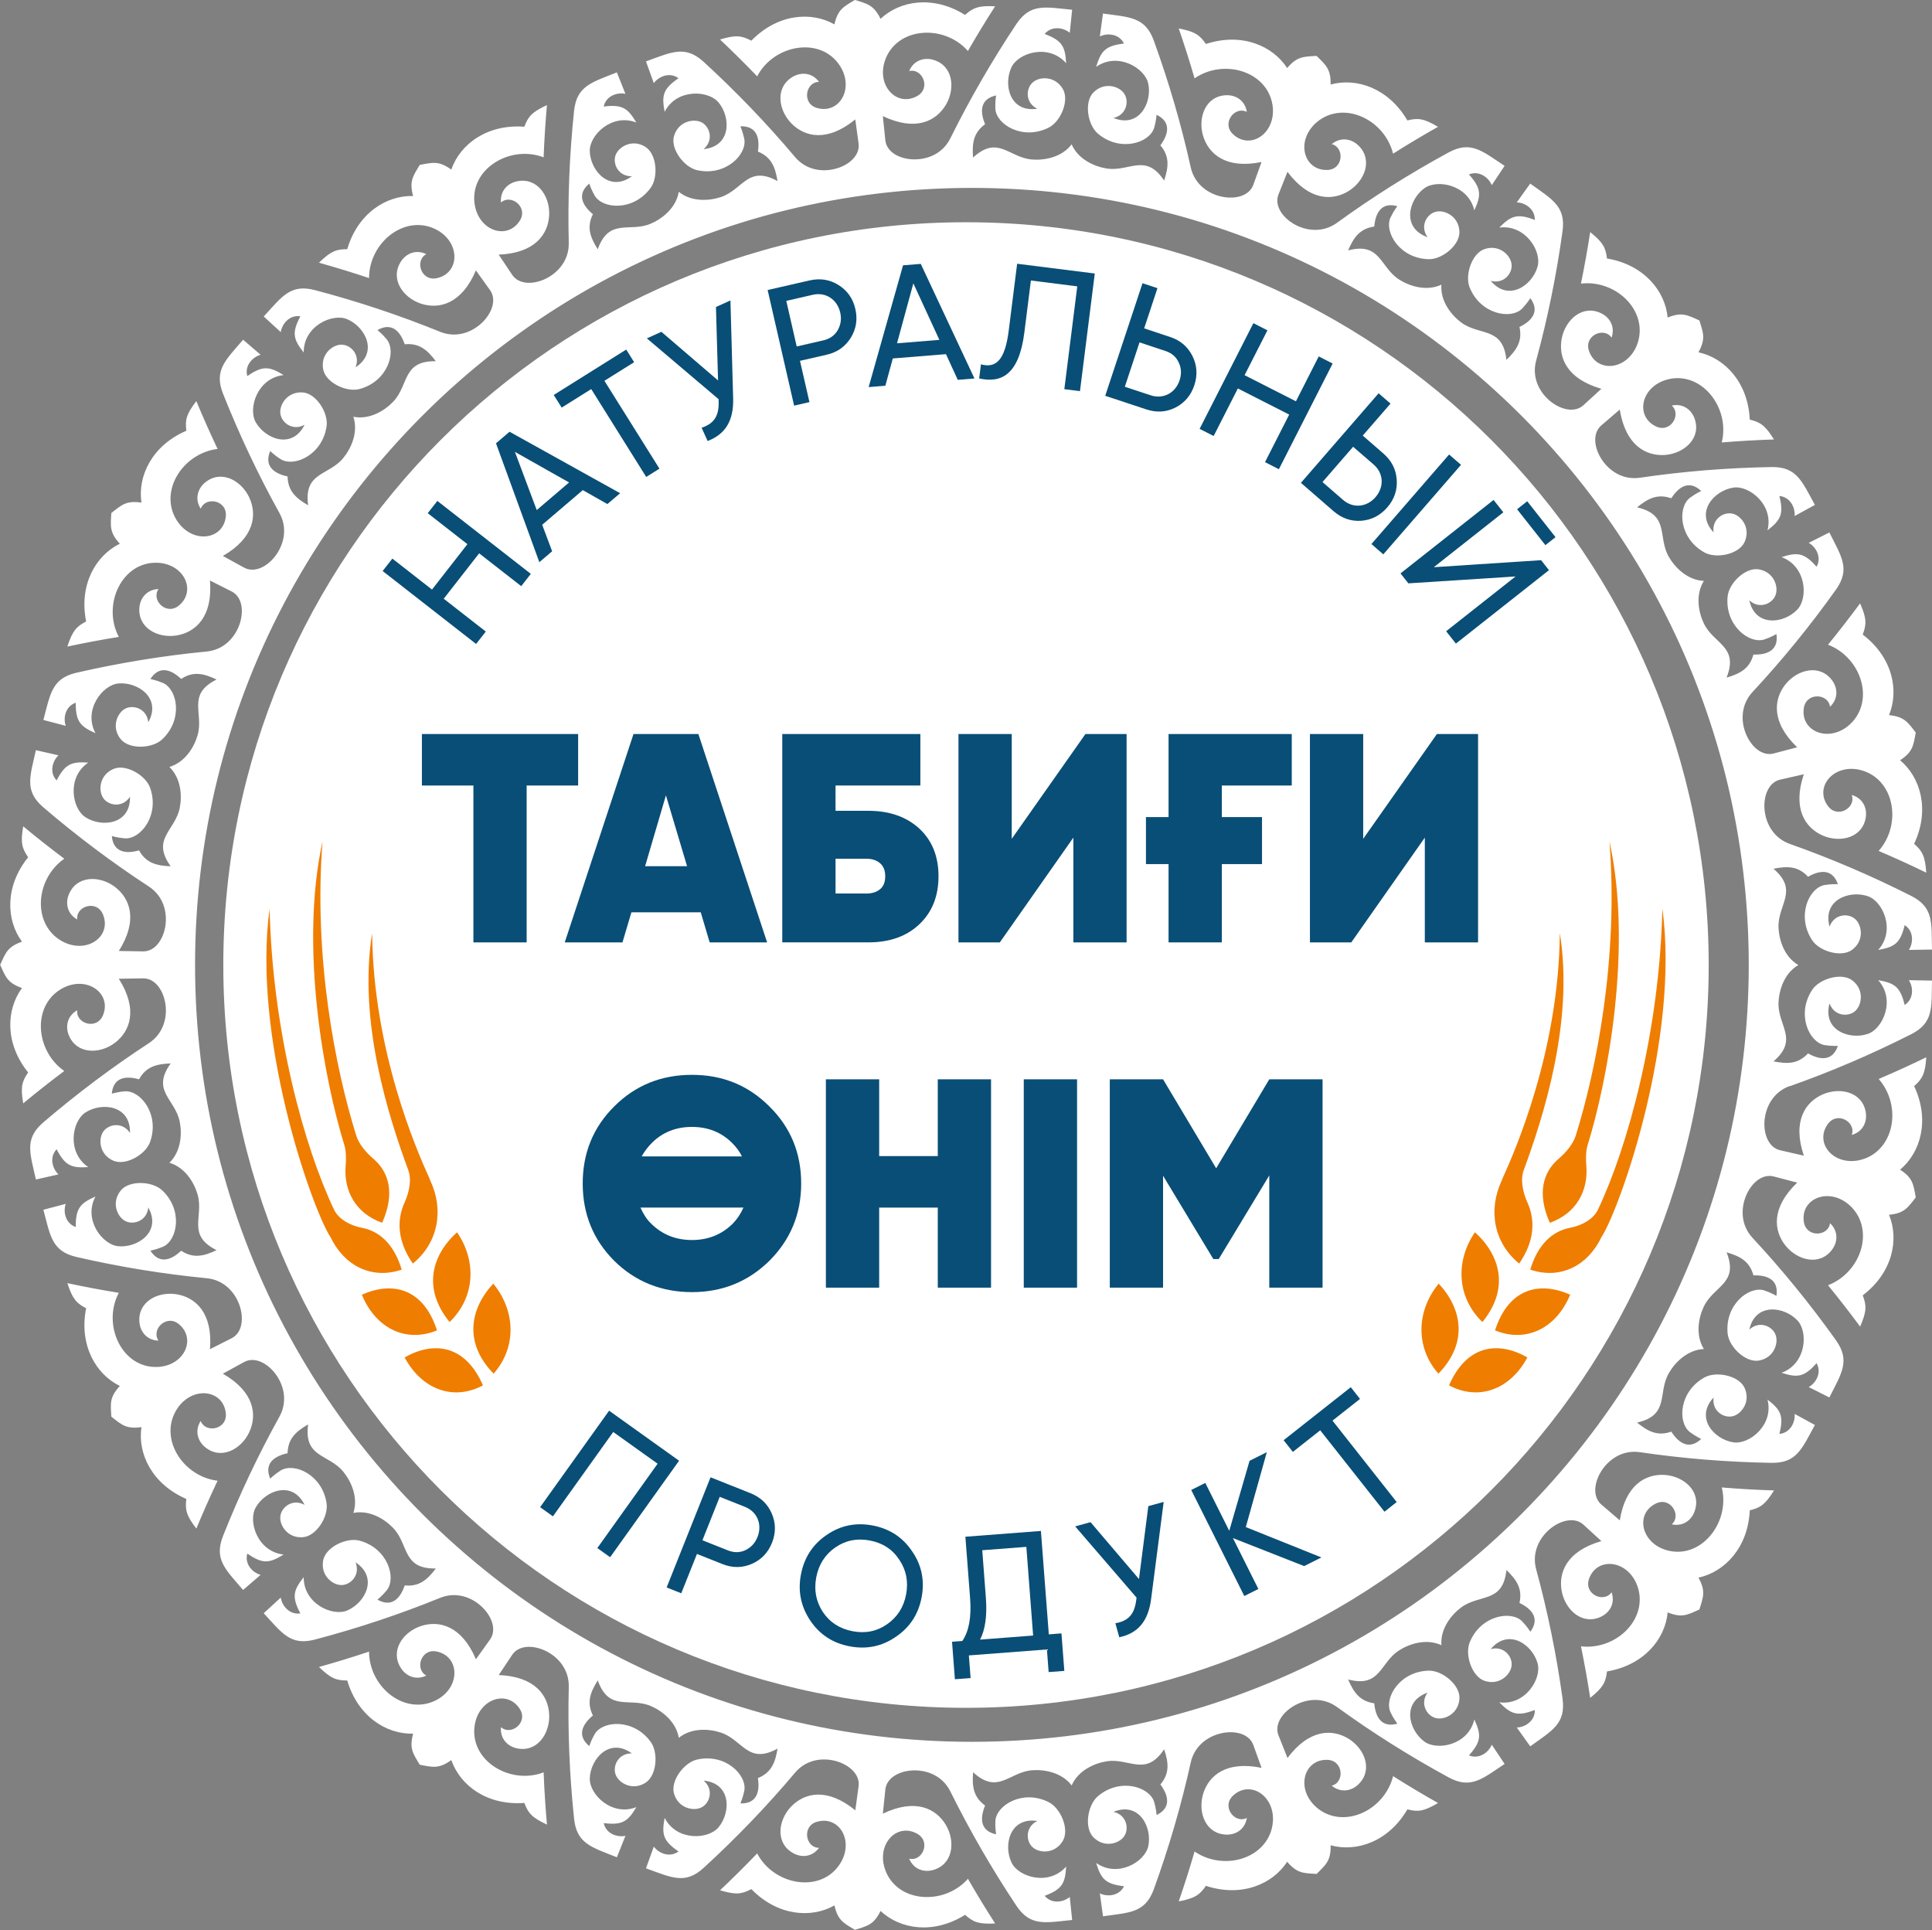
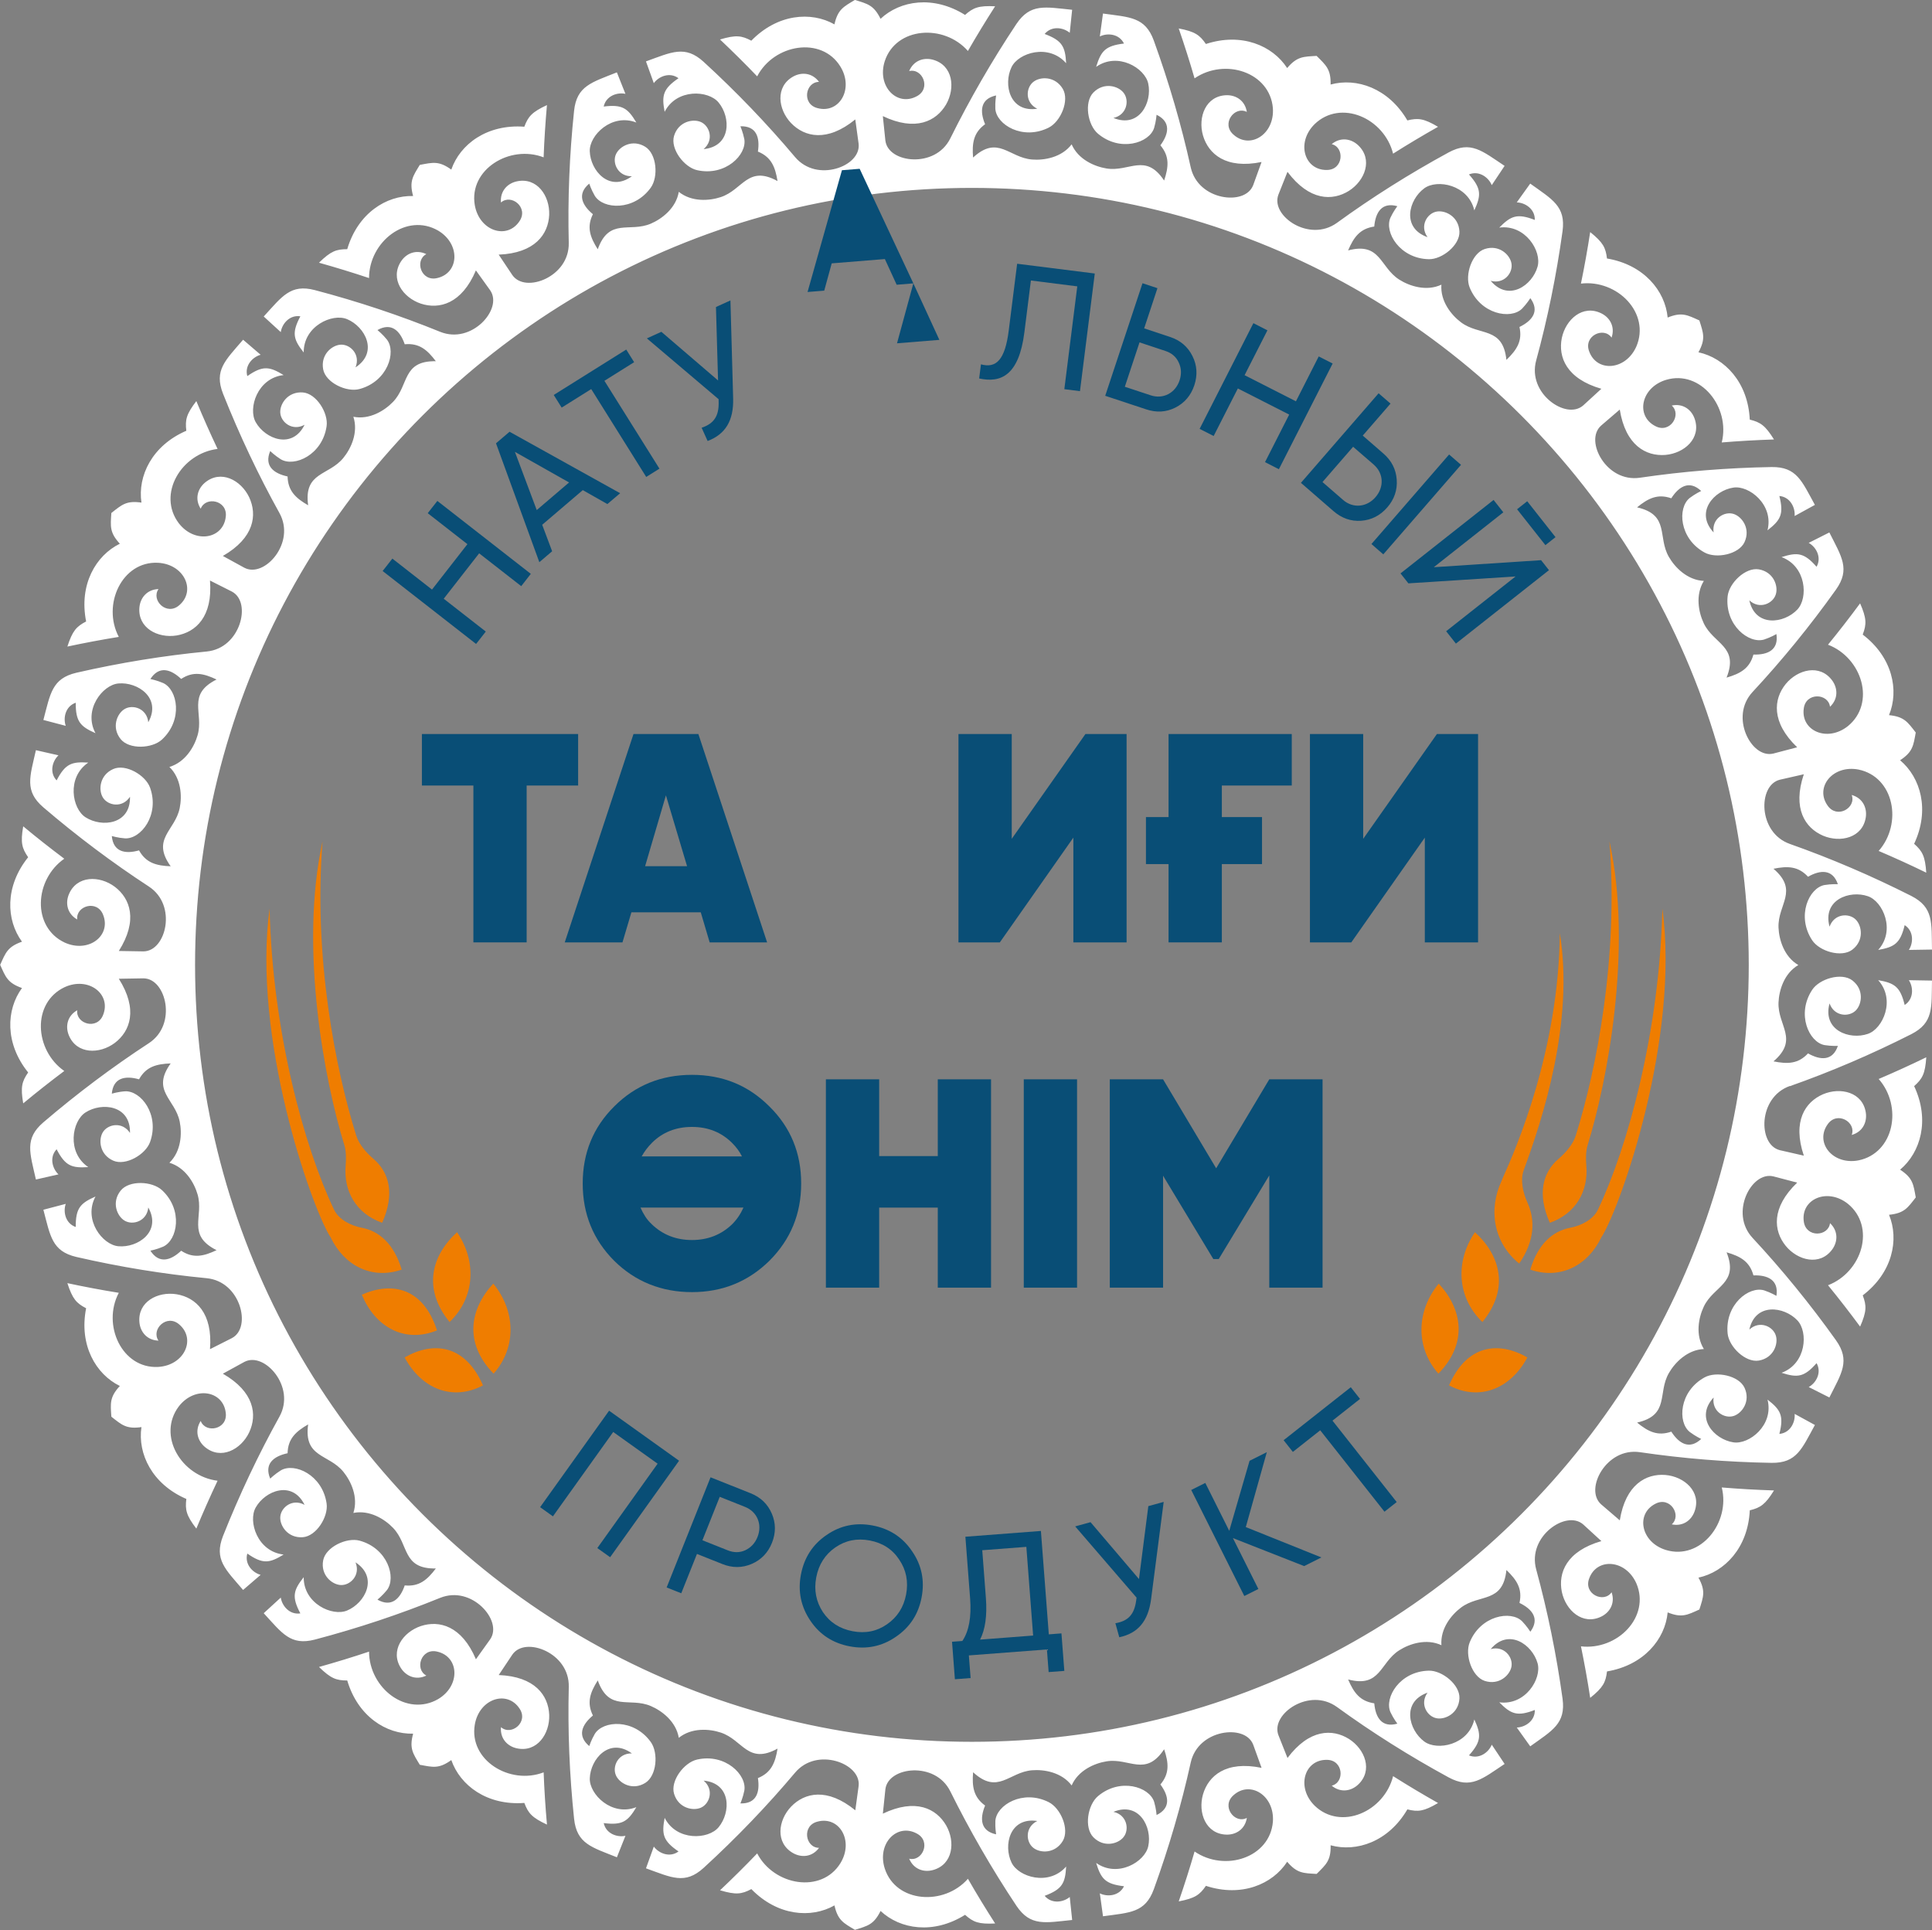
<svg xmlns="http://www.w3.org/2000/svg" id="_Слой_1" data-name="Слой 1" viewBox="0 0 946.06 944.97">
  <rect x="0" y="0" width="946.06" height="944.97" fill="#808080" stroke="none" />
  <defs>
    <style>
      .cls-1 {
        fill: #fff;
        fill-rule: evenodd;
      }

      .cls-1, .cls-2, .cls-3 {
        stroke-width: 0px;
      }

      .cls-2 {
        fill: #ef7d00;
      }

      .cls-3 {
        fill: #094e76;
      }
    </style>
  </defs>
  <path class="cls-1" d="m876.45,531.79c20.03-7.06,39.9-15.56,59.45-25.45,10.99-5.6,9.9-12.98,10.15-26.25l-11.32-.19c2.24,3.42,2.46,9.22-2.05,12.14-2.17-8.97-4.97-10.74-12.98-12.16,8.68,9.59,2.33,23.82-5.06,26.31-8.93,3.08-22.32-1.73-18.75-14.92,2.29,6.43,9.54,6.81,12.87,3.43,3-3.04,4.11-10.22-1.71-14.69-5.25-4.02-16.08-.85-19.68,4.64-7.8,11.88-1.57,25.57,6.04,27.02,3.37.55,6.56.4,6.56.4-2.52,7.41-8.49,7.14-14.62,3.67-4.8,5.16-10,5.29-16.91,3.9,12.58-10.8,2.01-17.43,2.46-28.8.24-5.9,2.7-14.26,9.7-18.36-6.99-4.09-9.45-12.43-9.7-18.36-.45-11.37,10.11-18-2.46-28.78,6.91-1.4,12.11-1.28,16.91,3.91,6.13-3.48,12.09-3.74,14.62,3.65,0,0-3.19-.15-6.56.41-7.62,1.44-13.84,15.14-6.04,27.02,3.6,5.47,14.43,8.65,19.68,4.62,5.82-4.46,4.71-11.63,1.71-14.69-3.33-3.38-10.58-2.99-12.87,3.44-3.57-13.17,9.82-18,18.75-14.92,7.39,2.5,13.74,16.73,5.06,26.31,8.01-1.42,10.82-3.19,12.98-12.15,4.51,2.91,4.28,8.72,2.05,12.14l11.32-.18c-.25-13.28.84-20.65-10.15-26.26-19.56-9.88-39.42-18.38-59.45-25.45-7.95-2.83-11.74-9.95-12.39-16.72-.6-6.75,1.94-13.34,7.5-14.72l11.73-2.67c-5.68,16.89.7,26.28,9.36,30.05,8.59,3.66,19.49,1.02,20.99-9,.68-4.62-1.49-9.39-6.9-10.91,2.34,6.25-7.14,11.91-11.8,5.19-6.36-8.97,2.49-20.07,15.15-17.63,8.59,1.76,14.12,8.3,15.9,16.22,1.8,7.89-.2,17.01-6.05,23.62,7.8,3.33,15.6,6.87,23.31,10.64-.55-8.09-1.91-10.56-5.94-14.13,7.8-16.6,3.19-32.45-6.87-40.91,6.27-4.13,6.49-7.16,7.66-13.58-4.01-5.17-5.62-7.75-13.09-8.51,5.01-12.15,1.72-28.34-12.88-39.44,1.92-5.04,1.96-7.86-1.28-15.29-5.12,6.93-10.34,13.67-15.72,20.25,8.26,3.14,14.24,10.3,16.31,18.14,2.09,7.83.22,16.2-6.58,21.73-10.09,8.02-23.1,2.29-21.6-8.62,1.01-8.1,12.06-7.49,12.85-.86,4.1-3.87,3.83-9.11,1.07-12.88-5.99-8.18-16.84-5.48-22.77,1.75-5.94,7.36-7.22,18.63,5.62,30.96l-11.63,3.06c-5.57,1.36-10.86-3.31-13.45-9.59-2.57-6.29-2.5-14.35,3.23-20.53,14.46-15.55,28.12-32.27,40.85-50.13,7.12-10.05,2.75-16.12-3.24-27.99l-10.11,5.1c3.58,1.98,6.48,7.03,3.85,11.7-6.1-6.94-9.39-7.2-17.15-4.73,12.15,4.46,13.12,20.02,7.74,25.67-6.46,6.87-20.59,8.82-23.52-4.51,5,4.63,11.62,1.59,12.98-2.94,1.28-4.1-1.11-10.98-8.32-12.22-6.55-1.11-14.64,6.72-15.29,13.26-1.39,14.12,10.47,23.35,17.9,21.09,3.25-1.06,6-2.67,6-2.67,1.18,7.74-4.19,10.25-11.26,10.03-1.86,6.81-6.38,9.32-13.15,11.29,6.14-15.38-6.31-16.36-11.17-26.61-2.54-5.34-4.22-13.85.05-20.74-8.1-.37-14.15-6.59-17.11-11.71-5.71-9.82.55-20.63-15.6-24.3,5.45-4.46,10.11-6.76,16.76-4.44,3.82-5.95,8.94-8.94,14.64-3.58,0,0-2.88,1.35-5.61,3.42-6.06,4.83-5.19,19.85,7.24,26.7,5.74,3.17,16.8.94,19.59-5.07,3.07-6.66-1.26-12.5-5.34-13.8-4.52-1.44-10.78,2.29-9.8,9.04-9.3-9.98.3-20.5,9.63-21.93,7.7-1.25,19.96,8.38,16.76,20.91,6.42-5,8.08-7.85,5.81-16.81,5.35.48,7.85,5.75,7.47,9.81l9.93-5.45c-6.4-11.65-8.89-18.69-21.22-18.53-21.92.38-43.45,2.14-64.47,5.23-8.35,1.21-15.02-3.32-18.75-9.02-3.7-5.69-4.52-12.7-.24-16.51l9.13-7.84c2.84,17.59,12.88,22.93,22.29,22.21,9.33-.78,17.73-8.18,14.37-17.74-1.53-4.42-5.69-7.61-11.21-6.44,5.02,4.43-.76,13.88-7.99,10.09-9.83-4.97-7.16-18.92,5.19-22.66,16.89-5.07,31.6,13.37,27.29,30.64,8.46-.7,16.99-1.18,25.58-1.47-4.29-6.87-6.62-8.43-11.86-9.72-.86-18.3-12.29-30.18-25.13-32.96,3.62-6.58,2.4-9.37.45-15.59-5.93-2.68-8.57-4.23-15.53-1.42-1.22-13.07-11.63-25.86-29.71-28.91-.64-5.35-1.92-7.85-8.22-12.93-1.31,8.51-2.82,16.91-4.53,25.22,8.77-1.04,17.4,2.51,22.86,8.47,5.48,5.97,7.72,14.23,4.29,22.29-5.2,11.8-19.37,12.79-23.13,2.42-2.88-7.63,7.19-12.22,10.98-6.73,1.82-5.33-.84-9.84-5.04-11.89-9.09-4.46-17.44,2.98-19.34,12.14-1.84,9.26,2.26,19.87,19.38,24.8l-8.86,8.12c-4.31,3.79-11.17,2.13-16.38-2.23-5.21-4.37-8.89-11.55-6.7-19.69,5.59-20.48,9.92-41.65,12.93-63.37,1.64-12.21-5.04-15.54-15.83-23.29l-6.59,9.2c4.08.11,9,3.23,8.83,8.59-8.63-3.33-11.67-2.03-17.4,3.75,12.83-1.68,20.92,11.65,18.75,19.15-2.54,9.09-14.15,17.36-22.94,6.91,6.6,1.79,11.05-3.97,10.15-8.62-.79-4.22-6.07-9.22-13.05-6.96-6.31,2.03-9.85,12.74-7.41,18.82,5.33,13.17,20.13,15.85,25.66,10.4,2.37-2.46,4.06-5.15,4.06-5.15,4.64,6.3,1.05,11.01-5.32,14.1,1.53,6.89-1.32,11.23-6.4,16.12-1.71-16.49-13.19-11.57-22.27-18.42-4.72-3.57-10.17-10.33-9.56-18.41-7.35,3.42-15.6.71-20.6-2.45-9.62-6.08-9.07-18.55-25.08-14.32,2.76-6.49,5.81-10.67,12.8-11.69.62-7.04,3.77-12.07,11.3-9.96,0,0-1.93,2.53-3.38,5.63-3.13,7.1,4.58,20,18.78,20.32,6.57.14,15.33-6.94,15.01-13.58-.36-7.3-6.9-10.5-11.12-9.74-4.67.8-8.49,7.01-4.5,12.53-12.88-4.52-9.22-18.31-1.63-23.89,6.26-4.67,21.59-1.82,24.54,10.77,3.39-7.4,3.52-10.7-2.63-17.59,4.96-2.04,9.62,1.44,11.17,5.24l6.29-9.43c-11.06-7.36-16.56-12.43-27.4-6.59-19.25,10.48-37.53,22.01-54.71,34.49-6.84,4.92-14.85,4.02-20.78.72-5.92-3.34-9.89-9.17-7.87-14.54l4.44-11.17c10.69,14.26,22.04,14.34,30.06,9.33,7.91-5,11.91-15.45,4.51-22.38-3.41-3.19-8.57-4.09-12.92-.51,6.49,1.61,5.75,12.65-2.41,12.65-11.01.15-15.12-13.44-5.91-22.48,6.31-6.07,14.85-6.9,22.37-3.88,7.51,3,13.89,9.81,16.01,18.38,7.18-4.54,14.51-8.92,22.01-13.15-6.98-4.12-9.79-4.41-15.02-3.13-9.25-15.84-24.92-21.06-37.58-17.57.16-7.51-2.23-9.42-6.86-14.02-6.51.38-9.55.22-14.42,5.95-7.16-11.02-22.35-17.49-39.79-11.78-3.06-4.44-5.35-6.08-13.31-7.61,2.8,8.14,5.4,16.26,7.76,24.43,7.28-5.01,16.58-5.87,24.18-3.13,7.63,2.73,13.47,9.01,14.17,17.74.88,12.86-11.21,20.32-19.34,12.9-6.12-5.41.67-14.17,6.58-11.07-.86-5.56-5.33-8.32-10-8.18-10.13.28-14.06,10.75-11.46,19.74,2.68,9.06,11.23,16.53,28.67,12.96l-4.08,11.3c-2.05,5.36-8.89,7.08-15.51,5.64-6.64-1.45-13.24-6.09-15.09-14.32-4.58-20.73-10.62-41.48-18.08-62.08-4.24-11.57-11.71-11.41-24.89-13.23l-1.54,11.22c3.67-1.82,9.46-1.33,11.83,3.47-9.18,1.09-11.25,3.65-13.64,11.42,10.57-7.45,23.93.56,25.52,8.21,1.99,9.21-4.43,21.96-17.05,16.8,6.64-1.47,7.91-8.68,4.95-12.35-2.66-3.39-9.67-5.29-14.79-.08-4.63,4.77-2.78,15.86,2.23,20.11,10.85,9.16,25.18,4.63,27.53-2.78.97-3.27,1.2-6.45,1.2-6.45,7.05,3.41,6.08,9.26,1.87,14.95,4.55,5.4,4.06,10.55,1.83,17.24-9.17-13.77-17.03-4.08-28.24-5.91-5.85-.95-13.82-4.4-17.05-11.81-4.9,6.44-13.46,7.91-19.37,7.43-11.34-.9-16.68-12.18-28.89-.97-.57-7.03.18-12.15,5.88-16.31-2.71-6.54-2.26-12.44,5.39-14.09,0,0-.53,3.15-.37,6.56.53,7.74,13.38,15.56,26.09,9.22,5.88-2.93,10.31-13.27,6.94-19-3.74-6.27-11.01-6.1-14.39-3.44-3.75,2.88-4.23,10.17,1.88,13.17-13.5,2.02-16.7-11.89-12.59-20.36,3.36-7.06,18.23-11.67,26.74-1.92-.46-8.12-1.88-11.1-10.53-14.33,3.42-4.11,9.17-3.21,12.29-.57l1.18-11.27c-13.23-1.33-20.43-3.27-27.3,6.96-12.13,18.24-22.91,36.97-32.35,55.99-3.75,7.56-11.3,10.47-18.1,10.29-6.79-.18-13.02-3.54-13.71-9.22l-1.24-11.96c16.08,7.68,26.18,2.47,30.96-5.68,4.67-8.11,3.36-19.22-6.4-21.92-4.5-1.24-9.5.34-11.67,5.55,6.47-1.59,10.96,8.52,3.74,12.32-9.69,5.26-19.64-4.89-15.69-17.16,5.46-16.79,28.98-18.38,40.72-5,4.23-7.36,8.67-14.64,13.32-21.88-8.07-.39-10.69.65-14.72,4.23-15.52-9.71-31.79-7.09-41.38,1.9-3.34-6.74-6.34-7.31-12.56-9.24-5.59,3.36-8.36,4.62-10.02,11.96-11.44-6.47-27.9-5.13-40.7,7.99-4.77-2.52-7.55-2.9-15.33-.59,6.25,5.92,12.33,11.92,18.19,18.06,8.22-15.79,31.48-19.83,40.75-4.81,6.74,10.96-.51,23.19-11.16,20.37-7.92-1.96-5.97-12.85.7-12.85-3.34-4.54-8.57-4.89-12.65-2.62-8.84,4.94-7.48,16.05-1.01,22.81,6.58,6.8,17.61,9.46,31.42-1.82l1.63,11.9c.67,5.69-4.6,10.43-11.15,12.21-6.56,1.8-14.55.74-19.99-5.7-13.68-16.24-28.63-31.84-44.8-46.65-9.11-8.26-15.66-4.68-28.19-.17l3.84,10.65c2.4-3.31,7.77-5.58,12.09-2.41-7.64,5.22-8.29,8.45-6.79,16.45,5.9-11.52,21.48-10.6,26.42-4.56,6.03,7.25,6.25,21.5-7.33,22.81,5.2-4.4,3-11.34-1.33-13.26-3.93-1.74-11.04-.21-13.15,6.8-1.9,6.35,4.9,15.34,11.3,16.78,13.85,3.09,24.44-7.57,23.11-15.2-.67-3.36-1.92-6.29-1.92-6.29,7.81-.24,9.65,5.4,8.57,12.38,6.54,2.67,8.49,7.49,9.61,14.44-14.52-7.97-16.99,4.27-27.76,7.84-5.61,1.86-14.27,2.51-20.59-2.57-1.34,7.99-8.25,13.25-13.69,15.58-10.44,4.47-20.41-3.06-25.99,12.54-3.77-5.95-5.5-10.85-2.38-17.17-5.44-4.52-7.8-9.96-1.79-14.97,0,0,1,3.03,2.72,5.97,4.07,6.6,19.07,7.56,27.39-3.96,3.84-5.31,2.96-16.56-2.68-20.05-6.23-3.85-12.56-.26-14.34,3.63-1.97,4.31.98,10.96,7.79,10.8-11.03,8.03-20.32-2.77-20.62-12.21-.3-7.79,10.75-18.8,22.81-14.09-4.18-6.99-6.81-8.98-15.99-7.82,1.13-5.25,6.65-7.1,10.64-6.22l-4.19-10.52c-12.35,4.95-19.64,6.58-20.96,18.84-2.29,21.81-3.13,43.39-2.6,64.62.19,8.44-5.1,14.51-11.2,17.53-6.09,2.99-13.15,2.96-16.43-1.75l-6.68-10c17.81-.72,24.31-10.03,24.73-19.46.35-9.35-5.99-18.57-15.88-16.41-4.57.99-8.24,4.74-7.74,10.35,5-4.44,13.68,2.42,9.06,9.16-6.12,9.18-19.65,4.82-21.87-7.87-3-17.39,17.07-29.78,33.7-23.41.32-8.49.87-17.01,1.63-25.58-7.34,3.42-9.18,5.54-11.08,10.59-18.29-1.34-31.46,8.58-35.76,20.99-6.1-4.38-9.01-3.5-15.43-2.3-3.38,5.57-5.23,7.99-3.27,15.24-13.13-.36-27.07,8.45-32.26,26.03-5.39,0-8.03.96-13.83,6.62,8.29,2.33,16.45,4.83,24.51,7.52,0-8.84,4.58-16.97,11.15-21.68,6.58-4.73,15.06-5.96,22.65-1.58,11.1,6.58,10.36,20.76-.37,23.25-7.93,1.95-11.27-8.59-5.37-11.71-5.07-2.44-9.87-.34-12.41,3.58-5.53,8.49.85,17.68,9.73,20.66,8.99,2.94,20.01.13,26.95-16.27l7.01,9.77c3.24,4.73.77,11.34-4.17,16-4.98,4.63-12.54,7.45-20.36,4.29-19.67-8-40.16-14.84-61.36-20.42-11.92-3.11-16.03,3.13-25.02,12.93l8.35,7.64c.59-4.04,4.29-8.55,9.59-7.73-4.33,8.16-3.41,11.33,1.64,17.7-.13-12.93,14.08-19.35,21.26-16.3,8.72,3.62,15.54,16.13,4.11,23.6,2.57-6.33-2.61-11.44-7.34-11.11-4.28.27-9.86,4.92-8.49,12.11,1.26,6.51,11.47,11.32,17.8,9.6,13.72-3.7,18.14-18.07,13.4-24.22-2.14-2.66-4.63-4.65-4.63-4.65,6.81-3.85,11.06.28,13.36,6.96,7.03-.67,10.99,2.66,15.23,8.3-16.58-.28-13.06,11.71-20.96,19.9-4.1,4.27-11.48,8.87-19.42,7.29,2.51,7.72-1.17,15.58-4.92,20.16-7.18,8.82-19.49,6.78-17.23,23.18-6.1-3.52-9.89-7.05-10.07-14.11-6.91-1.49-11.52-5.21-8.51-12.44,0,0,2.29,2.21,5.18,4.03,6.66,3.98,20.4-2.14,22.44-16.2.93-6.5-5.04-16.04-11.67-16.53-7.3-.51-11.26,5.58-11.02,9.88.24,4.73,5.95,9.26,11.91,5.95-6.04,12.24-19.29,6.96-23.92-1.25-3.87-6.77.79-21.65,13.65-23.08-6.94-4.24-10.21-4.78-17.78.51-1.44-5.16,2.59-9.37,6.53-10.45l-8.59-7.37c-8.66,10.11-14.33,14.92-9.84,26.4,8.1,20.37,17.34,39.9,27.65,58.47,4.07,7.37,2.21,15.22-1.81,20.72-4.02,5.47-10.28,8.71-15.37,6.06l-10.54-5.78c15.44-8.87,16.89-20.13,12.9-28.71-4.01-8.45-13.9-13.68-21.68-7.18-3.57,3-5.1,8.03-2.07,12.76,2.38-6.23,13.26-4.18,12.27,3.92-1.18,10.95-15.17,13.38-23.03,3.15-5.27-6.99-5.06-15.57-1.15-22.66,3.88-7.1,11.42-12.61,20.17-13.68-3.64-7.68-7.09-15.47-10.4-23.42-4.93,6.43-5.54,9.18-4.9,14.52-16.83,7.26-23.9,22.17-21.98,35.17-7.43-1.07-9.61,1.06-14.74,5.1-.41,6.52-.93,9.51,4.16,15.04-11.81,5.77-20.08,20.06-16.51,38.06-4.79,2.49-6.68,4.58-9.18,12.29,8.42-1.79,16.8-3.38,25.18-4.73-8.32-15.74,1.55-37.17,19.17-36.29,12.87.67,18.81,13.59,10.46,20.76-6.12,5.4-13.99-2.38-10.19-7.89-5.63.19-8.9,4.28-9.34,8.93-.94,10.1,8.97,15.27,18.21,13.79,9.32-1.57,17.78-9.14,16.34-26.9l10.73,5.41c5.07,2.68,5.96,9.68,3.72,16.1-2.26,6.42-7.66,12.41-16.05,13.24-21.13,2.04-42.45,5.5-63.83,10.4-11.99,2.82-12.75,10.26-16.15,23.12l10.95,2.88c-1.36-3.86-.18-9.57,4.89-11.32-.05,9.24,2.24,11.62,9.68,14.92-6.14-11.4,3.46-23.69,11.23-24.35,9.4-.86,21.26,7.06,14.62,18.98-.68-6.78-7.65-8.9-11.67-6.42-3.67,2.23-6.44,8.97-1.86,14.68,4.16,5.17,15.41,4.67,20.23.22,10.41-9.65,7.64-24.43.59-27.67-3.13-1.36-6.26-1.97-6.26-1.97,4.24-6.58,9.92-4.9,15.07-.04,5.9-3.86,10.97-2.74,17.33.28-14.8,7.43-6.12,16.43-9.3,27.32-1.63,5.68-6.03,13.17-13.79,15.49,5.81,5.64,6.22,14.31,5.05,20.11-2.25,11.13-14.09,15.07-4.43,28.53-7.02-.28-12.07-1.64-15.49-7.79-6.79,1.92-12.64.76-13.33-7.02,0,0,3.05.9,6.47,1.14,7.75.41,17.03-11.4,12.28-24.78-2.19-6.18-11.96-11.84-18.02-9.18-6.72,2.95-7.35,10.2-5.16,13.87,2.44,4.08,9.57,5.42,13.33-.28.34,13.62-13.81,15.15-21.76,10.05-6.6-4.18-9.38-19.52,1.33-26.78-8.12-.53-11.25.52-15.5,8.72-3.69-3.9-2.07-9.5.91-12.28l-11.05-2.52c-2.92,12.98-5.74,19.91,3.61,27.96,16.66,14.25,33.94,27.2,51.73,38.82,7.04,4.63,9.05,12.44,8.07,19.19-1.02,6.72-5.06,12.52-10.79,12.54l-12.02-.2c9.53-15.06,5.56-25.72-1.97-31.43-7.46-5.59-18.7-5.61-22.52,3.77-1.76,4.31-.78,9.46,4.12,12.24-.78-6.64,9.76-9.88,12.69-2.26,4.05,10.25-7.18,18.9-18.9,13.53-7.92-3.74-11.74-11.42-11.59-19.51.13-8.08,4.21-16.45,11.46-21.51-6.78-5.09-13.51-10.37-20.11-15.86-1.38,7.99-.64,10.71,2.42,15.14-11.5,14.29-10.79,30.75-3.02,41.34-7.08,2.5-8.01,5.4-10.68,11.34,2.67,5.96,3.6,8.84,10.68,11.36-7.76,10.59-8.47,27.05,3.02,41.33-3.06,4.44-3.79,7.15-2.42,15.14,6.6-5.48,13.33-10.77,20.11-15.86-7.24-5.04-11.33-13.42-11.46-21.51-.15-8.1,3.67-15.76,11.59-19.51,11.72-5.38,22.95,3.3,18.9,13.53-2.93,7.63-13.48,4.38-12.69-2.25-4.9,2.78-5.88,7.92-4.12,12.23,3.83,9.38,15.06,9.36,22.52,3.76,7.53-5.7,11.5-16.35,1.97-31.41l12.02-.2c5.73.01,9.77,5.81,10.79,12.53.99,6.75-1.03,14.56-8.07,19.19-17.79,11.62-35.07,24.57-51.73,38.81-9.35,8.05-6.53,14.98-3.61,27.96l11.05-2.51c-2.98-2.8-4.6-8.39-.91-12.3,4.25,8.21,7.39,9.26,15.5,8.74-10.71-7.26-7.93-22.6-1.33-26.78,7.95-5.11,22.1-3.6,21.76,10.04-3.76-5.7-10.9-4.35-13.33-.28-2.19,3.67-1.56,10.92,5.16,13.87,6.06,2.65,15.83-3,18.02-9.18,4.75-13.38-4.53-25.19-12.28-24.79-3.42.24-6.47,1.15-6.47,1.15.69-7.8,6.54-8.95,13.33-7.02,3.42-6.16,8.47-7.52,15.49-7.78-9.66,13.45,2.18,17.39,4.43,28.51,1.17,5.81.76,14.48-5.05,20.12,7.76,2.32,12.14,9.8,13.79,15.49,3.19,10.9-5.5,19.88,9.3,27.31-6.36,3.02-11.43,4.14-17.33.28-5.15,4.86-10.83,6.53-15.07-.03,0,0,3.13-.62,6.26-1.97,7.04-3.24,9.82-18.01-.59-27.67-4.82-4.44-16.07-4.95-20.23.23-4.58,5.72-1.8,12.44,1.86,14.67,4.02,2.48,10.99.37,11.67-6.41,6.64,11.92-5.23,19.82-14.62,18.98-7.78-.65-17.37-12.96-11.23-24.35-7.44,3.29-9.73,5.67-9.68,14.92-5.07-1.75-6.25-7.45-4.89-11.32l-10.95,2.88c3.4,12.87,4.16,20.3,16.15,23.11,21.38,4.92,42.7,8.38,63.83,10.41,8.39.83,13.79,6.81,16.05,13.23,2.23,6.41,1.35,13.42-3.72,16.1l-10.73,5.42c1.44-17.76-7.02-25.34-16.34-26.89-9.24-1.49-19.15,3.68-18.21,13.77.44,4.66,3.71,8.76,9.34,8.93-3.8-5.49,4.07-13.29,10.19-7.89,8.35,7.18,2.42,20.09-10.46,20.77-17.62.88-27.49-20.56-19.17-36.29-8.39-1.35-16.76-2.93-25.18-4.73,2.5,7.72,4.39,9.8,9.18,12.29-3.56,18,4.71,32.28,16.51,38.05-5.09,5.52-4.57,8.53-4.16,15.04,5.13,4.03,7.31,6.16,14.74,5.1-1.92,12.99,5.15,27.9,21.98,35.17-.64,5.35-.03,8.1,4.9,14.52,3.31-7.95,6.76-15.75,10.4-23.43-8.76-1.07-16.29-6.58-20.17-13.68-3.91-7.09-4.11-15.66,1.15-22.67,7.86-10.22,21.85-7.78,23.03,3.16.99,8.11-9.89,10.17-12.27,3.92-3.03,4.73-1.51,9.76,2.07,12.75,7.78,6.51,17.67,1.27,21.68-7.18,4-8.57,2.55-19.83-12.9-28.71l10.54-5.78c5.09-2.65,11.35.6,15.37,6.07,4.02,5.5,5.88,13.34,1.81,20.72-10.31,18.57-19.55,38.1-27.65,58.47-4.48,11.46,1.19,16.3,9.84,26.4l8.59-7.39c-3.95-1.06-7.97-5.27-6.53-10.43,7.58,5.28,10.84,4.75,17.78.49-12.86-1.43-17.53-16.28-13.65-23.06,4.63-8.21,17.89-13.5,23.92-1.26-5.96-3.31-11.67,1.24-11.91,5.97-.24,4.29,3.71,10.38,11.02,9.86,6.62-.47,12.6-10,11.67-16.51-2.03-14.06-15.77-20.18-22.44-16.2-2.89,1.81-5.18,4.02-5.18,4.02-3.01-7.22,1.6-10.94,8.51-12.43.18-7.05,3.96-10.58,10.07-14.11-2.26,16.41,10.05,14.37,17.23,23.18,3.74,4.58,7.43,12.46,4.92,20.16,7.95-1.57,15.31,3.02,19.42,7.31,7.89,8.18,4.38,20.17,20.96,19.89-4.25,5.63-8.2,8.97-15.23,8.29-2.3,6.7-6.55,10.82-13.36,6.97,0,0,2.48-2,4.63-4.67,4.73-6.13.32-20.51-13.4-24.22-6.33-1.7-16.54,3.11-17.8,9.61-1.38,7.19,4.21,11.84,8.49,12.12,4.73.32,9.91-4.79,7.34-11.11,11.42,7.47,4.6,19.97-4.11,23.59-7.18,3.05-21.39-3.36-21.26-16.31-5.05,6.38-5.97,9.55-1.64,17.72-5.3.8-8.99-3.7-9.59-7.74l-8.35,7.65c8.99,9.78,13.1,16.01,25.02,12.92,21.2-5.59,41.69-12.43,61.36-20.43,7.82-3.15,15.39-.36,20.36,4.29,4.94,4.65,7.41,11.27,4.16,15.99l-6.99,9.78c-6.94-16.4-17.96-19.2-26.95-16.26-8.88,2.98-15.26,12.16-9.73,20.66,2.54,3.9,7.34,6.04,12.41,3.58-5.91-3.11-2.56-13.66,5.37-11.71,10.73,2.49,11.46,16.68.37,23.25-7.58,4.37-16.07,3.15-22.65-1.59-6.57-4.71-11.14-12.84-11.15-21.67-8.06,2.7-16.22,5.19-24.51,7.52,5.8,5.65,8.44,6.61,13.83,6.61,5.19,17.57,19.13,26.39,32.26,26.04-1.96,7.24-.1,9.66,3.27,15.23,6.42,1.2,9.33,2.08,15.43-2.3,4.31,12.41,17.47,22.35,35.76,20.98,1.9,5.06,3.74,7.18,11.08,10.61-.76-8.57-1.31-17.09-1.63-25.58-16.63,6.37-36.7-6.03-33.7-23.41,2.22-12.69,15.75-17.03,21.87-7.86,4.62,6.72-4.07,13.58-9.06,9.14-.5,5.62,3.17,9.36,7.74,10.36,9.89,2.17,16.23-7.05,15.88-16.41-.42-9.45-6.92-18.75-24.73-19.46l6.68-10.01c3.27-4.71,10.32-4.75,16.43-1.75,6.1,3,11.39,9.09,11.2,17.53-.53,21.23.31,42.82,2.6,64.62,1.32,12.25,8.62,13.89,20.96,18.83l4.19-10.51c-3.99.86-9.51-.97-10.64-6.23,9.18,1.17,11.82-.83,15.99-7.8-12.06,4.7-23.1-6.31-22.81-14.1.3-9.44,9.59-20.24,20.62-12.21-6.81-.16-9.76,6.49-7.79,10.81,1.78,3.9,8.12,7.49,14.34,3.63,5.64-3.48,6.52-14.73,2.68-20.05-8.32-11.51-23.33-10.54-27.39-3.95-1.72,2.94-2.72,5.97-2.72,5.97-6.01-5.02-3.65-10.44,1.79-14.97-3.12-6.33-1.38-11.22,2.38-17.18,5.58,15.6,15.56,8.07,25.99,12.55,5.43,2.32,12.35,7.58,13.69,15.56,6.31-5.08,14.96-4.43,20.59-2.56,10.77,3.58,13.25,15.82,27.76,7.84-1.13,6.95-3.07,11.77-9.61,14.43,1.08,6.99-.76,12.63-8.57,12.4,0,0,1.26-2.93,1.92-6.28,1.33-7.64-9.26-18.3-23.11-15.2-6.4,1.43-13.2,10.42-11.3,16.76,2.11,7.02,9.22,8.54,13.15,6.81,4.33-1.91,6.53-8.85,1.33-13.25,13.58,1.3,13.36,15.55,7.33,22.81-4.94,6.04-20.52,6.95-26.42-4.57-1.51,8-.85,11.24,6.79,16.44-4.31,3.19-9.69.91-12.09-2.39l-3.84,10.65c12.52,4.5,19.07,8.1,28.19-.18,16.17-14.8,31.13-30.4,44.8-46.64,5.44-6.45,13.43-7.49,19.99-5.7,6.55,1.8,11.81,6.52,11.15,12.19l-1.63,11.92c-13.81-11.27-24.85-8.62-31.42-1.82-6.47,6.76-7.83,17.88,1.01,22.81,4.08,2.28,9.32,1.93,12.65-2.61-6.68,0-8.62-10.9-.7-12.85,10.65-2.82,17.9,9.41,11.16,20.38-9.28,15.02-32.54,10.98-40.75-4.8-5.87,6.13-11.94,12.14-18.19,18.05,7.78,2.31,10.56,1.94,15.33-.58,12.8,13.13,29.26,14.46,40.7,7.99,1.65,7.34,4.43,8.61,10.02,11.95,6.23-1.93,9.22-2.5,12.56-9.24,9.59,9,25.86,11.61,41.38,1.9,4.03,3.59,6.64,4.64,14.72,4.23-4.65-7.24-9.09-14.51-13.32-21.88-11.74,13.37-35.26,11.8-40.72-5-3.95-12.25,6-22.41,15.69-17.15,7.22,3.79,2.73,13.9-3.74,12.31,2.17,5.21,7.16,6.81,11.67,5.56,9.76-2.69,11.07-13.81,6.4-21.91-4.77-8.17-14.88-13.38-30.96-5.7l1.24-11.96c.69-5.67,6.93-9.02,13.71-9.22,6.81-.18,14.35,2.73,18.1,10.3,9.44,19.02,20.22,37.76,32.35,55.98,6.87,10.23,14.06,8.3,27.3,6.96l-1.18-11.26c-3.13,2.63-8.87,3.54-12.29-.57,8.65-3.23,10.07-6.22,10.53-14.34-8.5,9.74-23.37,5.14-26.74-1.92-4.11-8.47-.91-22.39,12.59-20.37-6.11,3.01-5.63,10.3-1.88,13.17,3.38,2.66,10.65,2.85,14.39-3.42,3.37-5.73-1.06-16.07-6.94-19-12.71-6.35-25.57,1.47-26.09,9.22-.16,3.41.37,6.56.37,6.56-7.65-1.65-8.1-7.55-5.39-14.09-5.7-4.14-6.45-9.28-5.88-16.31,12.21,11.2,17.55-.07,28.89-.97,5.91-.47,14.47.99,19.37,7.43,3.23-7.41,11.2-10.86,17.05-11.79,11.21-1.83,19.07,7.86,28.24-5.92,2.23,6.69,2.72,11.84-1.83,17.24,4.21,5.69,5.18,11.53-1.87,14.96,0,0-.22-3.19-1.2-6.46-2.35-7.39-16.68-11.94-27.53-2.76-5.01,4.25-6.87,15.33-2.23,20.09,5.12,5.21,12.13,3.31,14.79-.08,2.96-3.67,1.7-10.88-4.95-12.35,12.63-5.16,19.05,7.59,17.05,16.81-1.59,7.65-14.95,15.66-25.52,8.2,2.38,7.79,4.46,10.34,13.64,11.42-2.36,4.81-8.16,5.3-11.83,3.48l1.54,11.22c13.17-1.83,20.65-1.67,24.89-13.23,7.46-20.61,13.5-41.36,18.08-62.09,1.85-8.21,8.45-12.86,15.09-14.31,6.62-1.42,13.47.28,15.51,5.66l4.08,11.3c-17.45-3.58-25.99,3.88-28.67,12.94-2.6,9.01,1.33,19.47,11.46,19.75,4.67.13,9.13-2.62,10-8.18-5.91,3.11-12.69-5.65-6.58-11.07,8.13-7.42,20.23.03,19.34,12.9-.7,8.74-6.54,15.02-14.17,17.74-7.61,2.75-16.91,1.88-24.18-3.13-2.36,8.16-4.96,16.29-7.76,24.43,7.97-1.53,10.26-3.18,13.31-7.61,17.45,5.71,32.63-.78,39.79-11.79,4.87,5.72,7.91,5.58,14.42,5.95,4.63-4.61,7.02-6.51,6.86-14.02,12.66,3.48,28.33-1.73,37.58-17.58,5.23,1.3,8.03,1.01,15.02-3.11-7.5-4.25-14.83-8.61-22.01-13.16-2.13,8.58-8.5,15.39-16.01,18.38-7.52,3.03-16.06,2.19-22.37-3.88-9.2-9.05-5.09-22.63,5.91-22.48,8.16,0,8.9,11.04,2.41,12.65,4.35,3.59,9.51,2.69,12.92-.51,7.4-6.93,3.39-17.38-4.51-22.39-8.02-5-19.37-4.92-30.06,9.34l-4.44-11.16c-2.02-5.37,1.95-11.19,7.87-14.53,5.93-3.31,13.94-4.21,20.78.72,17.18,12.47,35.46,24,54.71,34.48,10.84,5.84,16.33.78,27.4-6.59l-6.29-9.43c-1.55,3.81-6.2,7.28-11.17,5.24,6.16-6.89,6.02-10.19,2.63-17.59-2.95,12.6-18.28,15.45-24.54,10.78-7.58-5.59-11.24-19.38,1.63-23.9-4,5.52-.17,11.74,4.5,12.54,4.22.76,10.75-2.45,11.12-9.75.32-6.64-8.44-13.72-15.01-13.56-14.2.31-21.91,13.21-18.78,20.32,1.45,3.09,3.38,5.62,3.38,5.62-7.53,2.11-10.68-2.9-11.3-9.95-6.99-1.03-10.04-5.21-12.8-11.69,16,4.23,15.45-8.24,25.08-14.31,5-3.17,13.25-5.88,20.6-2.46-.61-8.08,4.83-14.84,9.56-18.4,9.07-6.85,20.55-1.92,22.27-18.41,5.08,4.88,7.93,9.22,6.4,16.11,6.37,3.09,9.97,7.81,5.32,14.1,0,0-1.7-2.69-4.06-5.14-5.53-5.44-20.33-2.78-25.66,10.39-2.44,6.09,1.1,16.8,7.41,18.84,6.98,2.24,12.26-2.77,13.05-6.97.89-4.65-3.56-10.41-10.15-8.62,8.79-10.45,20.4-2.17,22.94,6.91,2.16,7.5-5.93,20.83-18.75,19.15,5.73,5.78,8.77,7.08,17.4,3.75.17,5.35-4.75,8.47-8.83,8.59l6.59,9.21c10.79-7.76,17.47-11.08,15.83-23.31-3.01-21.72-7.34-42.87-12.93-63.37-2.19-8.13,1.5-15.31,6.7-19.69,5.21-4.35,12.08-6.02,16.38-2.23l8.86,8.12c-17.12,4.94-21.22,15.53-19.38,24.8,1.9,9.18,10.26,16.6,19.34,12.15,4.2-2.05,6.87-6.57,5.04-11.9-3.79,5.49-13.86.9-10.98-6.74,3.76-10.34,17.93-9.36,23.13,2.44,3.43,8.05,1.19,16.33-4.29,22.29-5.46,5.97-14.09,9.51-22.86,8.49,1.71,8.31,3.22,16.7,4.53,25.22,6.31-5.08,7.58-7.58,8.22-12.94,18.08-3.05,28.49-15.83,29.71-28.9,6.96,2.8,9.59,1.26,15.53-1.42,1.95-6.23,3.17-9.02-.45-15.6,12.84-2.78,24.27-14.66,25.13-32.96,5.25-1.28,7.57-2.84,11.86-9.73-8.59-.28-17.12-.76-25.58-1.46,4.31,17.26-10.4,35.7-27.29,30.63-12.34-3.74-15.02-17.69-5.19-22.66,7.23-3.77,13.01,5.67,7.99,10.09,5.52,1.17,9.68-2.02,11.21-6.44,3.36-9.56-5.04-16.96-14.37-17.74-9.41-.72-19.45,4.64-22.29,22.22l-9.13-7.83c-4.28-3.81-3.46-10.83.24-16.53,3.73-5.69,10.4-10.22,18.75-9.01,21.02,3.09,42.55,4.85,64.47,5.22,12.33.16,14.82-6.88,21.22-18.54l-9.93-5.43c.38,4.06-2.13,9.32-7.47,9.8,2.27-8.95.61-11.81-5.81-16.8,3.21,12.53-9.05,22.16-16.76,20.92-9.33-1.43-18.93-11.96-9.63-21.94-.98,6.75,5.27,10.48,9.8,9.04,4.08-1.3,8.41-7.14,5.34-13.8-2.78-6.02-13.85-8.25-19.59-5.08-12.43,6.87-13.29,21.88-7.24,26.71,2.73,2.07,5.61,3.42,5.61,3.42-5.71,5.36-10.82,2.37-14.64-3.58-6.65,2.33-11.31.03-16.76-4.44,16.15-3.66,9.89-14.46,15.6-24.29,2.96-5.12,9.01-11.34,17.11-11.72-4.27-6.87-2.59-15.39-.05-20.74,4.85-10.26,17.3-11.23,11.17-26.61,6.77,1.96,11.29,4.48,13.15,11.29,7.08-.22,12.44,2.29,11.26,10.03,0,0-2.76-1.61-6-2.68-7.43-2.25-19.29,6.97-17.9,21.1.65,6.53,8.74,14.37,15.29,13.26,7.21-1.25,9.6-8.12,8.32-12.23-1.36-4.53-7.98-7.58-12.98-2.94,2.93-13.32,17.06-11.36,23.52-4.51,5.39,5.65,4.42,21.21-7.74,25.67,7.76,2.48,11.05,2.21,17.15-4.73,2.63,4.67-.26,9.72-3.85,11.71l10.11,5.1c5.99-11.88,10.36-17.95,3.24-28.01-12.73-17.84-26.4-34.58-40.85-50.12-5.73-6.18-5.81-14.25-3.23-20.55,2.59-6.27,7.89-10.92,13.45-9.56l11.63,3.05c-12.85,12.33-11.57,23.61-5.62,30.96,5.94,7.24,16.78,9.95,22.77,1.76,2.76-3.77,3.03-9.01-1.07-12.88-.8,6.62-11.85,7.24-12.85-.86-1.49-10.91,11.52-16.64,21.6-8.61,6.79,5.54,8.66,13.9,6.58,21.73-2.07,7.83-8.06,14.99-16.31,18.14,5.38,6.58,10.6,13.33,15.72,20.25,3.25-7.43,3.2-10.26,1.28-15.29,14.6-11.11,17.89-27.3,12.88-39.45,7.47-.76,9.08-3.35,13.09-8.5-1.16-6.42-1.38-9.47-7.66-13.59,10.06-8.45,14.66-24.31,6.87-40.91,4.03-3.57,5.39-6.04,5.94-14.12-7.72,3.76-15.51,7.3-23.31,10.63,5.85,6.62,7.85,15.75,6.05,23.64-1.78,7.89-7.31,14.45-15.9,16.2-12.67,2.44-21.51-8.66-15.15-17.64,4.67-6.71,14.14-1.05,11.8,5.2,5.41-1.53,7.58-6.31,6.9-10.92-1.5-10.02-12.4-12.65-20.99-8.99-8.67,3.77-15.05,13.16-9.36,30.05l-11.73-2.68c-5.56-1.38-8.1-7.96-7.5-14.72.65-6.77,4.44-13.88,12.39-16.72m-31.1,31.79c-7.31,29.73-18.24,58.57-32.51,85.68-14.25,27.12-31.83,52.52-52.18,75.47-20.33,22.95-43.46,43.45-68.67,60.89-25.22,17.43-52.52,31.8-81.16,42.66-28.63,10.87-58.57,18.21-89,21.87-30.42,3.65-61.43,3.65-91.84,0-30.43-3.66-60.38-11-89-21.87-28.63-10.86-55.94-25.23-81.15-42.66-25.22-17.44-48.35-37.94-68.68-60.89-20.35-22.95-37.92-48.35-52.18-75.47-14.27-27.11-25.2-55.94-32.51-85.68-7.3-29.73-10.96-60.37-10.96-91.1s3.65-61.34,10.96-91.09c7.31-29.75,18.24-58.56,32.51-85.68,14.26-27.12,31.83-52.51,52.18-75.45,20.34-22.96,43.46-43.45,68.68-60.89,25.2-17.45,52.52-31.81,81.15-42.67,28.62-10.88,58.57-18.21,89-21.86,30.42-3.66,61.43-3.66,91.84,0,30.43,3.65,60.37,10.98,89,21.86,28.64,10.86,55.94,25.22,81.16,42.67,25.21,17.43,48.33,37.92,68.67,60.89,20.35,22.94,37.92,48.33,52.18,75.45,14.27,27.11,25.2,55.93,32.51,85.68,7.3,29.75,10.96,60.37,10.97,91.09-.01,30.73-3.67,61.37-10.97,91.1Z" />
-   <path class="cls-1" d="m473.03,108.81c200.85,0,363.68,162.83,363.68,363.66s-162.83,363.68-363.68,363.68S109.35,673.33,109.35,472.48,272.18,108.81,473.03,108.81" />
  <polygon class="cls-3" points="228.88 266.42 211.54 288.65 192.13 273.49 187.37 279.57 233.13 315.28 237.88 309.21 217.28 293.14 234.63 270.91 255.23 286.98 259.93 280.96 214.16 245.25 209.45 251.26 228.88 266.42" />
  <path class="cls-3" d="m252.14,221.23l26.52,14.98-15.83,13.52-10.69-28.5Zm51.53,20.25l-54.15-30.1-6.64,5.66,21.22,58.2,6.27-5.34-4.87-12.97,19.88-16.97,12.04,6.83,6.26-5.32Z" />
  <polygon class="cls-3" points="271.15 193.38 275.04 199.56 289.51 190.49 316.44 233.51 322.92 229.45 295.97 186.44 310.52 177.33 306.66 171.14 271.15 193.38" />
  <path class="cls-3" d="m351.62,186.27l-27.76-23.82-7.1,3.22,35.12,29.77.03,1.46c.15,6.75-2.26,10.49-8.34,12.53l2.94,6.49c8.77-3.36,12.76-10,12.5-20.79l-1.33-48.04-7.09,3.22,1.03,35.96Z" />
-   <path class="cls-3" d="m390.13,169.62l-5.1-22.31,13.02-2.99c6.23-1.42,11.9,2.22,13.39,8.7.72,3.14.27,6.04-1.25,8.69-1.54,2.57-3.89,4.22-7.04,4.94l-13.01,2.98Zm-14.23-27.61l12.96,56.59,7.51-1.73-4.64-20.21,13.04-2.98c5.24-1.2,9.12-3.96,11.79-8.24,2.69-4.27,3.46-9.03,2.3-14.12-1.18-5.2-3.94-9.05-8.22-11.75-4.27-2.68-8.97-3.47-14.23-2.27l-20.53,4.7Z" />
-   <path class="cls-3" d="m447.25,138.73l12.74,27.67-20.74,1.68,8-29.36Zm29.92,46.56l-26.29-56.09-8.68.7-16.84,59.62,8.17-.66,3.66-13.36,26.03-2.11,5.78,12.58,8.18-.67Z" />
+   <path class="cls-3" d="m447.25,138.73l12.74,27.67-20.74,1.68,8-29.36Zl-26.29-56.09-8.68.7-16.84,59.62,8.17-.66,3.66-13.36,26.03-2.11,5.78,12.58,8.18-.67Z" />
  <path class="cls-3" d="m479.46,185.29c10.58,2.33,19.49-1.4,22.15-22.54l3.2-25.42,22.71,2.87-6.34,50.34,7.66.97,7.25-57.6-38.02-4.78-4.11,32.66c-1.82,14.49-6.18,18.62-13.61,16.59l-.88,6.91Z" />
  <path class="cls-3" d="m550.8,189.37l7.2-21.74,12.67,4.2c3.08,1.01,5.27,2.88,6.52,5.64,1.3,2.71,1.45,5.64.44,8.71-2.09,6.31-8.09,9.38-14.14,7.37l-12.68-4.19Zm9.47-28.59l6.51-19.69-7.32-2.42-18.26,55.11,20,6.62c5.12,1.71,9.83,1.42,14.35-.84,4.5-2.28,7.64-5.95,9.31-10.99,1.63-4.96,1.32-9.78-.96-14.29-2.25-4.5-5.85-7.62-10.96-9.31l-12.68-4.2Z" />
  <polygon class="cls-3" points="634.59 196.48 609.45 183.69 620.63 161.73 613.76 158.22 587.43 209.97 594.3 213.47 606.15 190.19 631.29 202.98 619.45 226.26 626.24 229.73 652.57 177.98 645.75 174.51 634.59 196.48" />
  <path class="cls-3" d="m662.59,218.73l10.09,8.74c4.82,4.19,5.24,10.91.88,15.93-4.33,5.02-11.07,5.56-15.87,1.37l-10.09-8.76,15-17.28Zm14.79,52.68l38.05-43.83-5.83-5.06-38.04,43.84,5.83,5.06Zm-24.43-21.19c4.08,3.52,8.53,5.09,13.56,4.75,5.04-.37,9.34-2.54,12.83-6.57,3.42-3.94,4.98-8.52,4.61-13.56-.35-5.01-2.49-9.28-6.55-12.81l-10.09-8.76,13.6-15.67-5.83-5.05-38.04,43.85,15.9,13.81Z" />
  <path class="cls-3" d="m712.92,315.11l45.58-35.96-3.86-4.89-52.54,3.44,34.05-26.87-4.77-6.06-45.58,35.97,3.86,4.87,52.48-3.38-33.99,26.82,4.77,6.06Zm43.83-48.21l4.95-3.91-13.86-17.58-4.96,3.92,13.87,17.57Z" />
  <polygon class="cls-3" points="298.26 690.67 264.48 737.91 270.76 742.4 300.28 701.1 322.02 716.62 292.49 757.93 298.77 762.41 332.53 715.17 298.26 690.67" />
  <path class="cls-3" d="m343.96,754.11l8.48-21.27,12.41,4.94c5.94,2.37,8.54,8.59,6.08,14.74-1.2,3.01-3.21,5.15-5.97,6.47-2.71,1.24-5.58,1.26-8.6.05l-12.4-4.93Zm3.98-30.83l-21.5,53.94,7.16,2.84,7.69-19.26,12.4,4.94c5.01,2.01,9.78,1.94,14.41-.05,4.63-1.99,7.99-5.48,9.92-10.32,1.97-4.94,1.9-9.7-.09-14.33-2-4.64-5.4-7.96-10.42-9.97l-19.57-7.79Z" />
  <path class="cls-3" d="m443.7,780.63c-1.19,6.29-4.29,11.1-9.34,14.61-4.96,3.46-10.57,4.6-16.86,3.4-6.27-1.19-11.09-4.29-14.53-9.34-3.33-5.1-4.46-10.72-3.28-16.99,1.19-6.29,4.31-11.17,9.26-14.63,5.06-3.52,10.68-4.65,16.95-3.46,6.28,1.19,11.1,4.29,14.44,9.4,3.43,5.04,4.54,10.75,3.36,17.01m-51.51-9.74c-1.55,8.23-.01,15.7,4.6,22.56,4.61,6.88,11.08,11.05,19.32,12.6,8.22,1.56,15.78.03,22.58-4.68,6.88-4.68,11.04-11.07,12.6-19.31,1.57-8.23.04-15.79-4.67-22.58-4.61-6.87-11.09-11.05-19.32-12.61-8.24-1.55-15.79-.03-22.58,4.69-6.79,4.63-10.96,11.09-12.52,19.33Z" />
  <path class="cls-3" d="m479.92,802.75c2.54-4.94,3.52-11.75,2.84-20.51l-1.77-23.25,21.59-1.65,3.32,43.42-25.97,1.99Zm29.8-53.2l-36.99,2.83,2.32,30.27c.69,9.09-.59,16.02-3.81,20.77l-5.05.38,1.4,18.36,7.7-.59-.86-11.08,38.22-2.92.85,11.08,7.68-.58-1.41-18.37-6.19.48-3.87-50.62Z" />
  <path class="cls-3" d="m557.73,773.1l-23.72-27.85-7.52,2.07,30.06,34.88-.2,1.45c-.89,6.7-3.84,10.02-10.17,11.08l1.9,6.87c9.18-1.94,14.16-7.88,15.58-18.61l6.17-47.66-7.52,2.07-4.58,35.7Z" />
  <polygon class="cls-3" points="610.04 747.66 620.34 710.97 611.88 715.2 601.94 749.49 590.21 726.04 583.32 729.49 609.31 781.41 616.2 777.96 603.73 753.04 638.61 766.75 647.06 762.52 610.04 747.66" />
  <polygon class="cls-3" points="628.56 705.12 633.08 710.85 646.49 700.27 677.95 740.13 683.93 735.4 652.49 695.54 665.97 684.91 661.45 679.18 628.56 705.12" />
  <polygon class="cls-3" points="283.1 359.38 283.1 384.59 257.89 384.59 257.89 461.39 231.81 461.39 231.81 384.59 206.6 384.59 206.6 359.38 283.1 359.38" />
  <path class="cls-3" d="m315.9,424.08h20.54l-10.35-34.68-10.19,34.68Zm31.61,37.31l-4.37-14.73h-33.95l-4.38,14.73h-28.27l33.67-102.01h31.77l33.66,102.01h-28.13Z" />
-   <path class="cls-3" d="m424.16,437.48c2.82,0,5.08-.7,6.77-2.11,1.71-1.41,2.55-3.52,2.55-6.34s-.84-4.96-2.55-6.41c-1.69-1.47-3.95-2.19-6.77-2.19h-15.01v17.04h15.01Zm1.07-40.51c10.32,0,18.65,2.92,24.99,8.75,6.25,5.82,9.35,13.61,9.35,23.31s-3.11,17.54-9.35,23.45c-6.21,5.93-14.55,8.9-24.96,8.9h-42.2v-102.01h67.62v25.21h-41.54v12.38h16.08Z" />
  <polygon class="cls-3" points="525.6 461.39 525.6 410.1 489.6 461.39 469.34 461.39 469.34 359.38 495.43 359.38 495.43 410.68 531.51 359.38 551.67 359.38 551.67 461.39 525.6 461.39" />
  <polygon class="cls-3" points="697.7 461.39 697.7 410.1 661.7 461.39 641.45 461.39 641.45 359.38 667.53 359.38 667.53 410.68 703.62 359.38 723.78 359.38 723.78 461.39 697.7 461.39" />
  <polygon class="cls-3" points="561.15 400.04 572.22 400.04 572.22 359.38 632.55 359.38 632.55 384.59 598.31 384.59 598.31 400.04 617.98 400.04 617.98 423.06 598.31 423.06 598.31 461.39 572.22 461.39 572.22 423.06 561.15 423.06 561.15 400.04" />
  <path class="cls-3" d="m319.17,559.6c-1.94,1.94-3.6,4.15-4.95,6.56h49.1c-1.16-2.33-2.76-4.52-4.81-6.56-5.25-5.24-11.81-7.86-19.67-7.86s-14.44,2.62-19.68,7.86m0,39.79c5.34,5.15,11.91,7.72,19.68,7.72s14.33-2.58,19.67-7.72c2.34-2.34,4.17-5.06,5.54-8.16h-50.42c.68,1.54,1.45,3,2.34,4.36.86,1.36,1.94,2.62,3.2,3.79Zm57.56,17.92c-10.39,10.2-23.03,15.31-37.88,15.31s-27.74-5.11-38.05-15.31c-10.29-10.3-15.45-22.92-15.45-37.88s5.16-27.55,15.45-37.75c10.31-10.3,22.98-15.44,38.05-15.44s27.59,5.15,37.88,15.44c10.39,10.19,15.6,22.79,15.6,37.75s-5.21,27.49-15.6,37.88Z" />
  <polygon class="cls-3" points="459.21 528.43 485.29 528.43 485.29 630.43 459.21 630.43 459.21 591.24 430.51 591.24 430.51 630.43 404.42 630.43 404.42 528.43 430.51 528.43 430.51 566.02 459.21 566.02 459.21 528.43" />
  <polygon class="cls-3" points="647.63 528.43 647.63 630.43 621.54 630.43 621.54 575.49 596.78 616.44 594.15 616.44 569.53 575.63 569.53 630.43 543.44 630.43 543.44 528.43 569.53 528.43 595.53 571.99 621.54 528.43 647.63 528.43" />
  <rect class="cls-3" x="501.32" y="528.43" width="26.09" height="102" />
  <path class="cls-2" d="m704.35,672.55c14.75-15.16,11.53-31.85.16-44.09-10.89,13.23-11.58,31.08-.16,44.09" />
  <path class="cls-2" d="m709.56,678.27c8.72-20.01,24.25-21.75,38.36-13.67-8.22,15.39-23.55,21.56-38.36,13.67" />
-   <path class="cls-2" d="m732.09,651.35c6.67-20.78,21.93-24.09,36.79-17.47-6.63,16.14-21.26,23.84-36.79,17.47" />
  <path class="cls-2" d="m725.91,647.26c13.39-16.39,8.72-32.74-3.66-43.95-9.7,14.14-8.85,31.97,3.66,43.95" />
  <path class="cls-2" d="m735.33,578.06c.17-.44.32-.87.55-1.36,6.23-13.77,27.39-62.09,27.94-119.83,7.07,43.63-8.39,90.77-17.68,116.04-1.79,4.85-.33,11.13,1.81,15.84,3.96,8.67,3.48,18.99-4.04,29.89-12.55-10.22-15.25-26.36-8.57-40.58" />
  <path class="cls-2" d="m768.89,601.11c5.35-1.01,11.26-3.98,13.6-8.89,14.52-30.51,30.17-87.09,31.54-147.38,8.57,63.11-20.09,144.87-29.46,160.29-.07.12-.19.27-.3.41-6.65,14.08-20.16,21.09-34.92,16.07,3.75-12.59,11-18.88,19.54-20.5" />
  <path class="cls-2" d="m763.25,567.3c3.42-2.92,7.04-7.05,8.38-11.36,10.13-32.47,20.99-87.04,16.49-144,11.49,52.26-1.03,117.59-10.73,148.84-.86,2.73-.87,6.9-.61,9.76,1.11,12.69-5.11,23.62-17.86,28.14-6.33-14.23-3.46-24.72,4.33-31.37" />
  <path class="cls-2" d="m241.71,672.55c-14.76-15.16-11.54-31.85-.17-44.09,10.9,13.23,11.59,31.08.17,44.09" />
  <path class="cls-2" d="m236.5,678.27c-8.73-20.01-24.24-21.75-38.36-13.67,8.22,15.39,23.55,21.56,38.36,13.67" />
  <path class="cls-2" d="m213.98,651.35c-6.67-20.78-21.94-24.09-36.79-17.47,6.62,16.14,21.26,23.84,36.79,17.47" />
  <path class="cls-2" d="m220.15,647.26c-13.39-16.39-8.73-32.74,3.65-43.95,9.71,14.14,8.86,31.97-3.65,43.95" />
-   <path class="cls-2" d="m210.73,578.06c-.18-.44-.34-.87-.55-1.36-6.23-13.77-27.39-62.09-27.95-119.83-7.06,43.63,8.39,90.77,17.7,116.04,1.8,4.85.32,11.13-1.82,15.84-3.96,8.67-3.49,18.99,4.04,29.89,12.56-10.22,15.25-26.36,8.58-40.58" />
  <path class="cls-2" d="m177.16,601.11c-5.34-1.01-11.26-3.98-13.6-8.89-14.53-30.51-30.18-87.09-31.54-147.38-8.58,63.11,20.08,144.87,29.44,160.29.09.12.21.27.31.41,6.66,14.08,20.16,21.09,34.93,16.07-3.76-12.59-11-18.88-19.55-20.5" />
  <path class="cls-2" d="m182.8,567.3c-3.42-2.92-7.04-7.05-8.37-11.36-10.13-32.47-20.99-87.04-16.49-144-11.49,52.26,1.02,117.59,10.72,148.84.85,2.73.87,6.9.61,9.76-1.11,12.69,5.1,23.62,17.86,28.14,6.33-14.23,3.47-24.72-4.33-31.37" />
</svg>